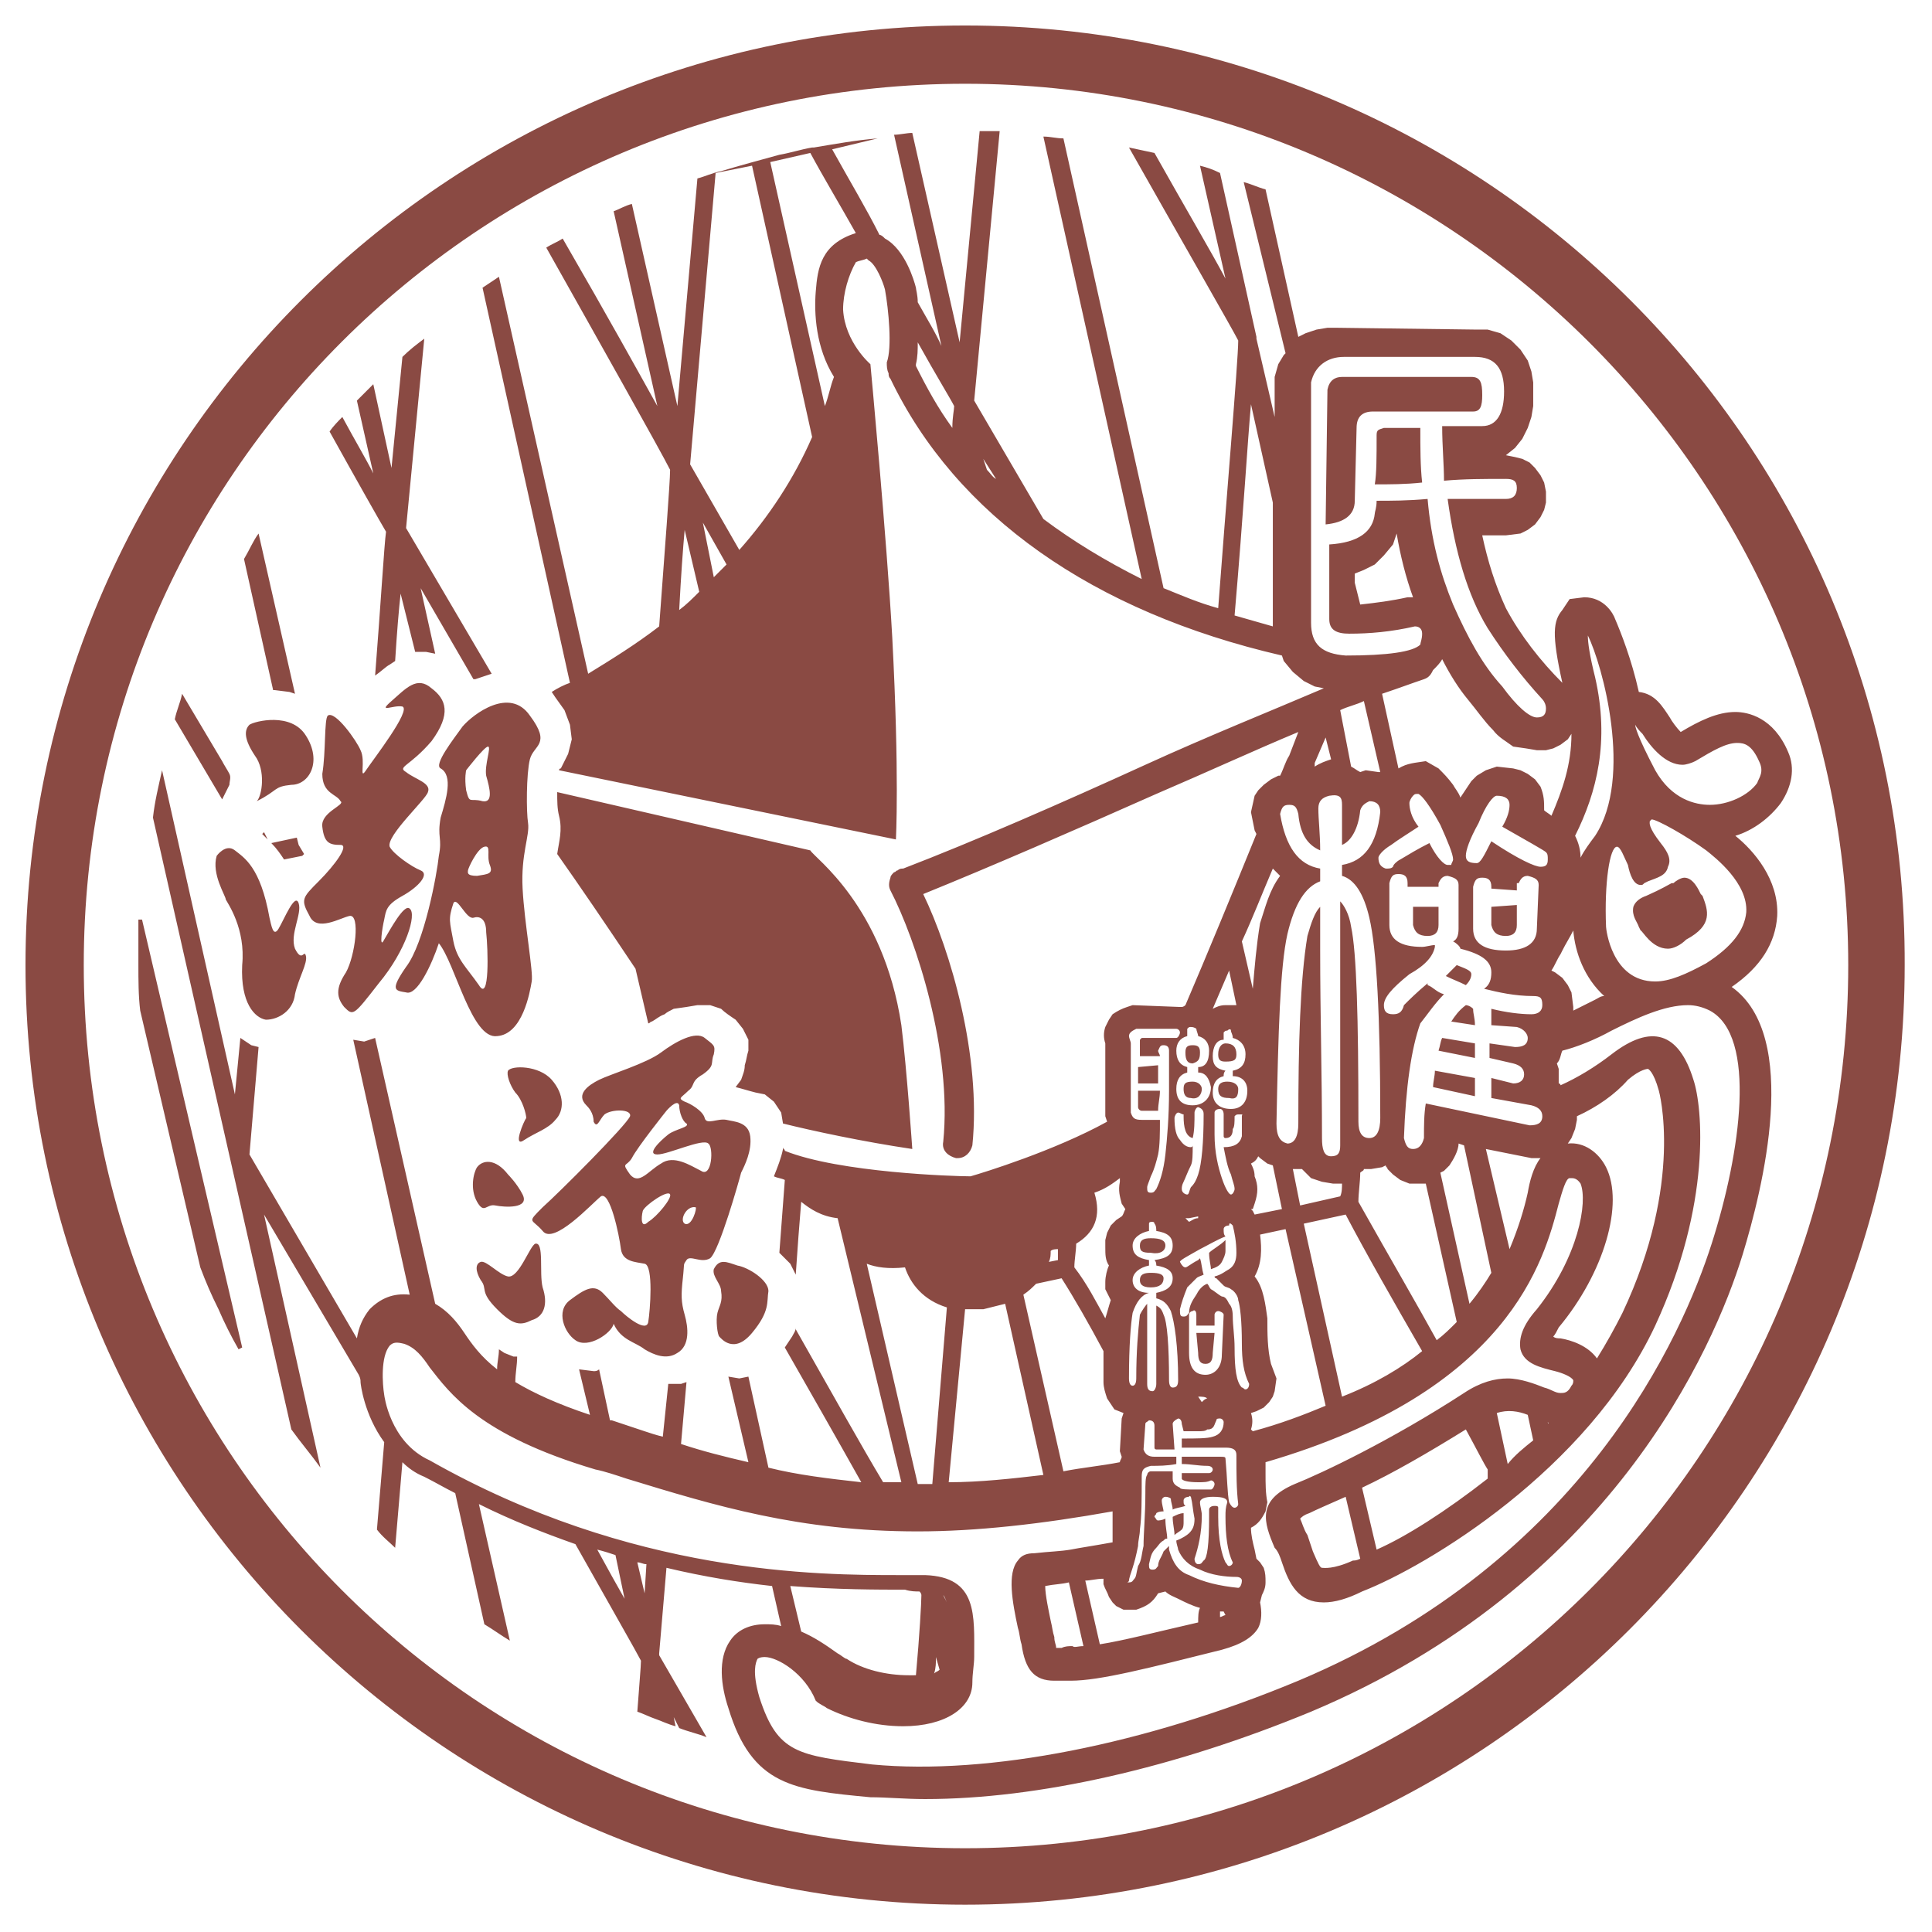
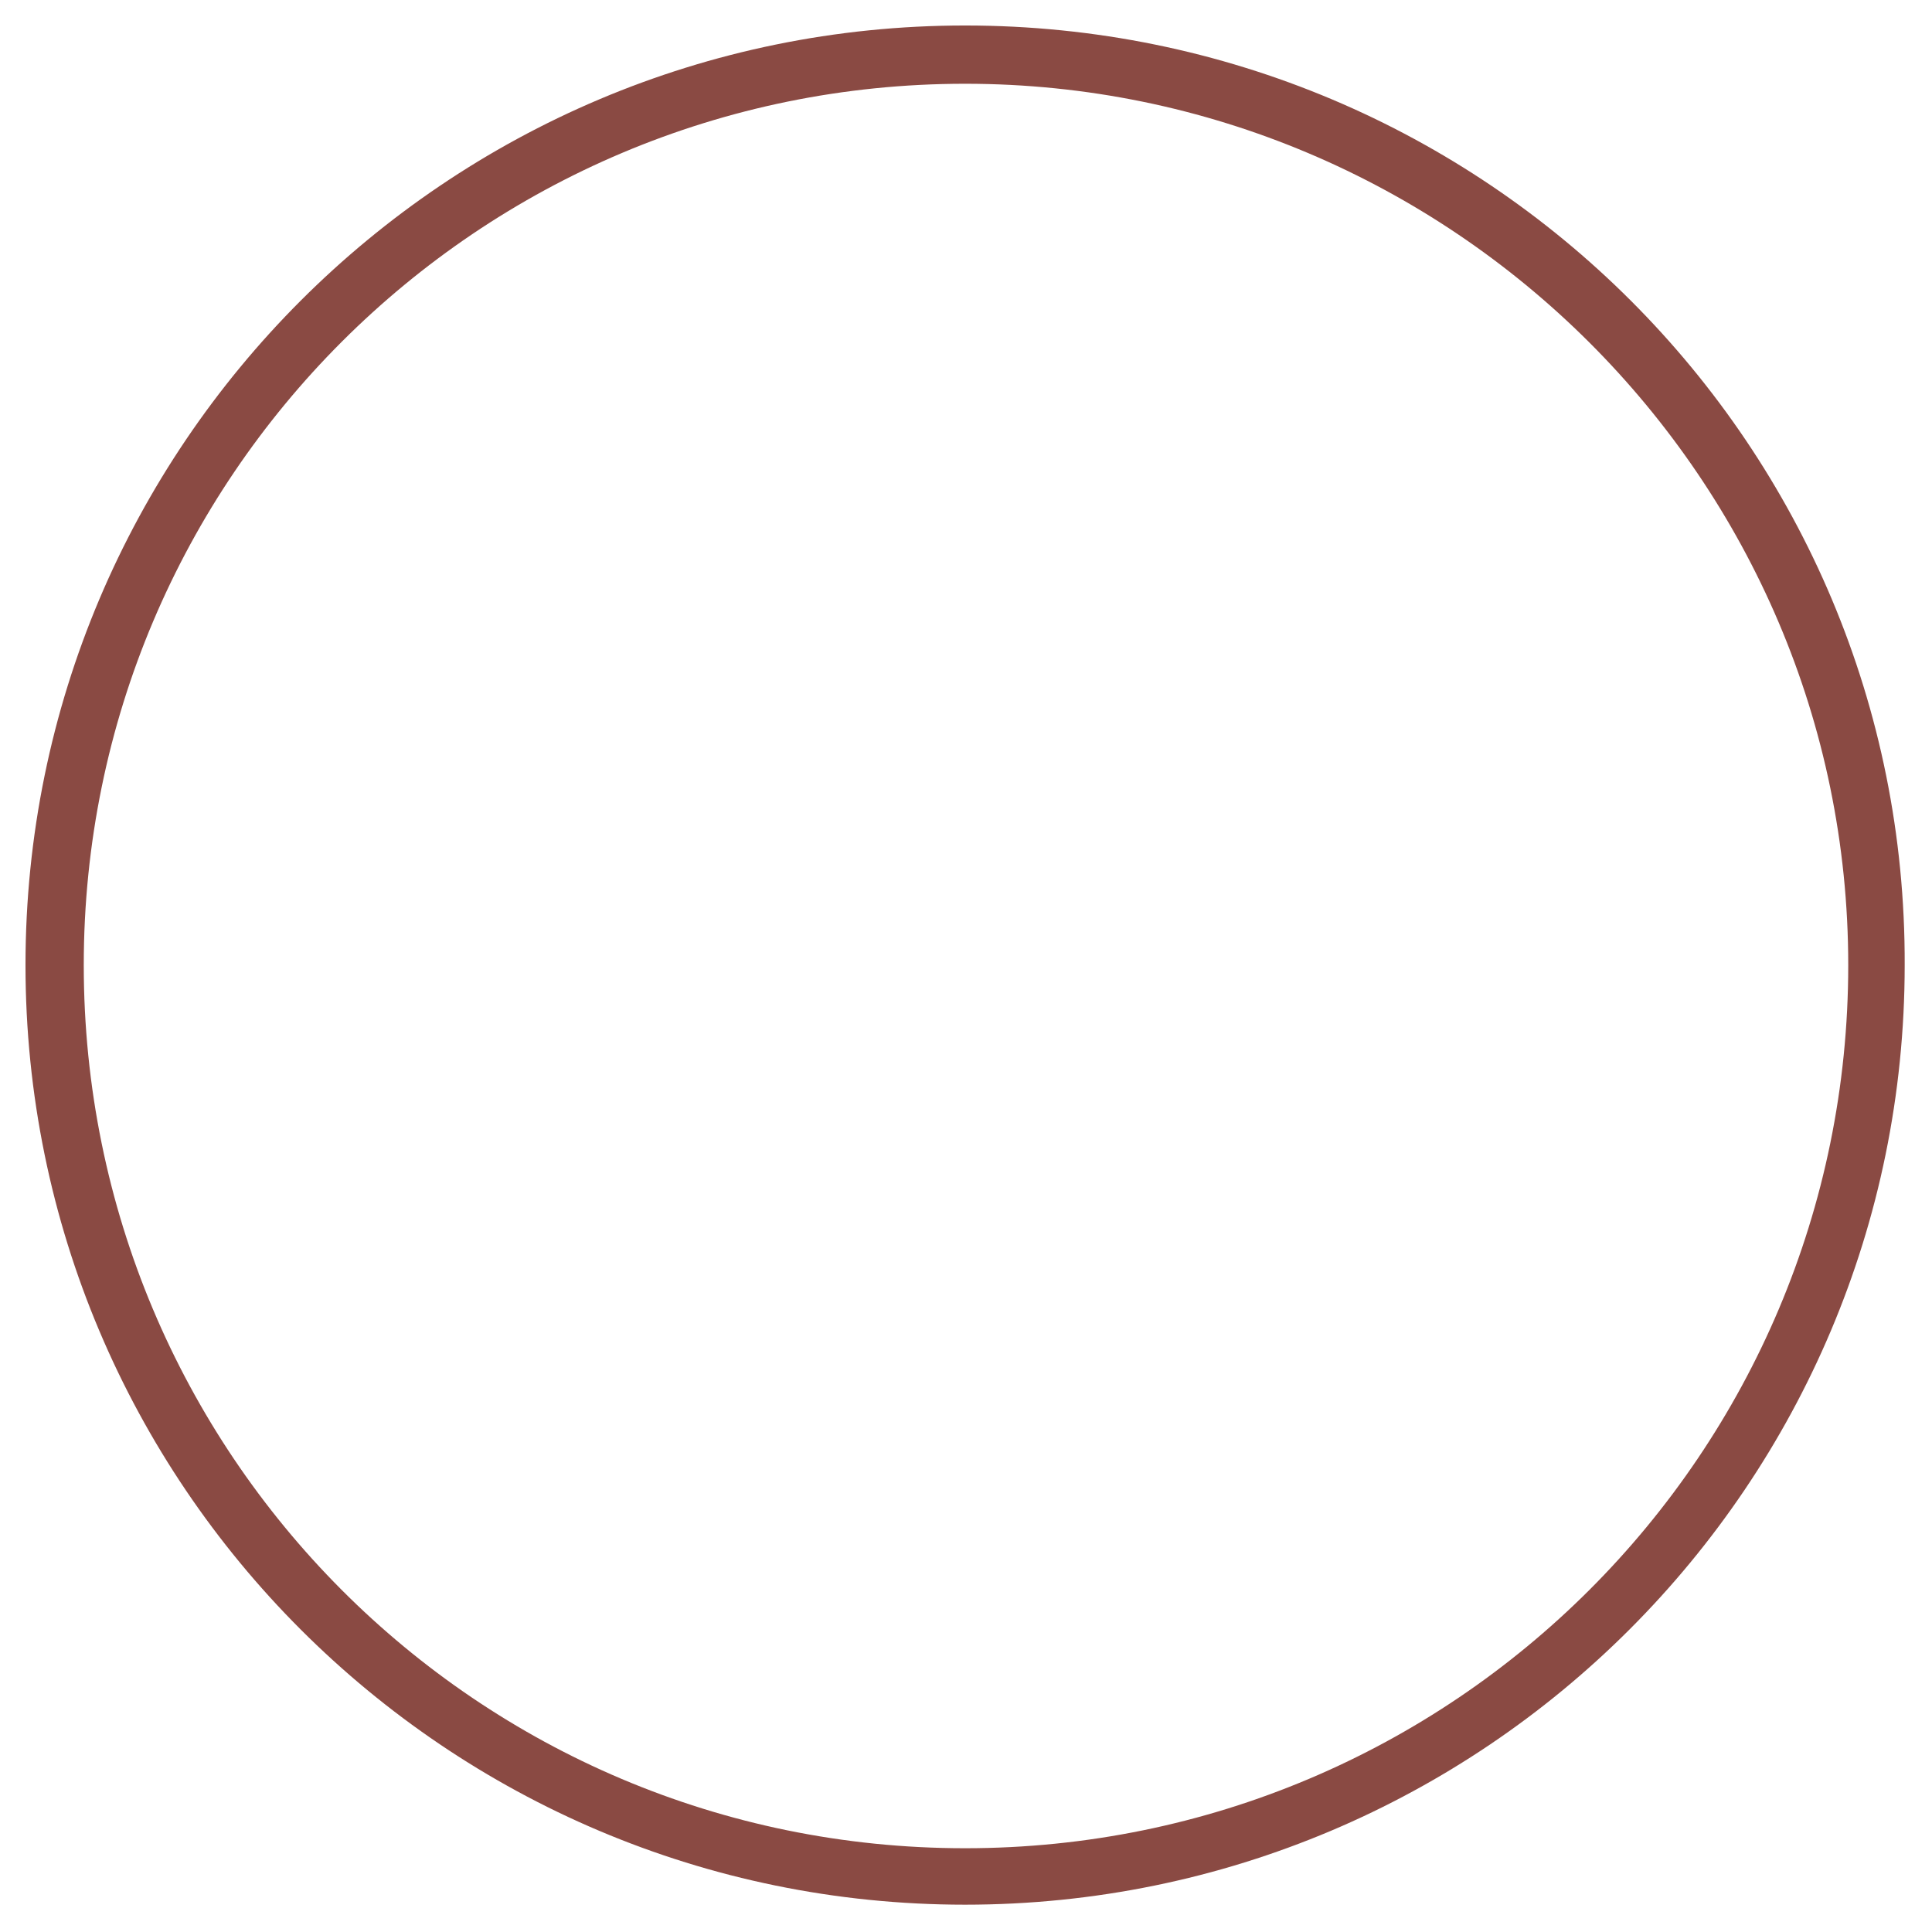
<svg xmlns="http://www.w3.org/2000/svg" id="圖層_1" x="0px" y="0px" viewBox="0 0 106.1 106.1" style="enable-background:new 0 0 106.1 106.1;" xml:space="preserve">
  <style type="text/css">	.st0{fill-rule:evenodd;clip-rule:evenodd;fill:#8A4A43;}</style>
  <g id="XMLID_125_">
-     <path id="XMLID_1_" class="st0" d="M84.2,79.1l-0.3-1.4c-0.5-0.2-1.1-0.3-1.7-0.1l0.6,2.8C83.2,79.9,83.7,79.5,84.2,79.1L84.2,79.1  z M30.3,59.3c-0.7-0.8-2.2-0.8-2.4-0.5c-0.1,0.2,0.1,0.8,0.4,1.2c0.4,0.4,0.6,1.2,0.6,1.4c-0.1,0.1-0.8,1.7-0.1,1.2  c0.6-0.4,1.3-0.6,1.7-1.1C31,61,31,60.1,30.3,59.3L30.3,59.3z M27.9,64.5c-0.7-0.9-1.4-0.8-1.7-0.4c-0.2,0.3-0.4,1.2,0,1.9  c0.4,0.7,0.5,0.1,1,0.2s1.9,0.2,1.5-0.6C28.4,65,27.9,64.5,27.9,64.5L27.9,64.5z M29.4,68.3c-0.3,0.1-0.9,1.9-1.5,1.8  c-0.5-0.1-1.2-0.9-1.5-0.8s-0.3,0.5,0,1c0.4,0.5-0.1,0.6,0.9,1.6c0.9,0.9,1.3,0.9,1.9,0.6c0.7-0.2,0.9-0.9,0.6-1.8  C29.6,69.9,29.9,68.2,29.4,68.3L29.4,68.3z M32.2,60.7c-0.6-0.6,0.1-1.1,0.7-1.4s2.6-0.9,3.4-1.5s1.9-1.2,2.4-0.8s0.6,0.4,0.5,0.9  c-0.2,0.5,0.1,0.6-0.6,1.1c-0.7,0.4-0.4,0.6-0.8,0.9c-0.4,0.4-0.6,0.4-0.2,0.6c0.3,0.1,1,0.5,1.1,0.9c0.1,0.4,0.7,0,1.2,0.1  c0.4,0.1,1.2,0.1,1.3,0.9c0.1,0.8-0.3,1.6-0.5,2c-0.1,0.4-1.2,4.3-1.7,4.7c-0.5,0.3-1.1-0.2-1.3,0.1c-0.2,0.3-0.1,0.1-0.2,1  c-0.1,0.9-0.1,1.3,0.1,2s0.3,1.7-0.4,2.1c-0.6,0.4-1.3,0.1-1.8-0.2c-0.5-0.4-1.3-0.5-1.7-1.4c-0.1,0.5-1.4,1.4-2.1,0.9  c-0.6-0.4-1.1-1.6-0.3-2.2c0.8-0.6,1.3-0.9,1.8-0.4c0.4,0.4,0.7,0.8,1,1c0.3,0.3,1.4,1.2,1.5,0.6c0.1-0.6,0.3-3.1-0.2-3.2  c-0.5-0.1-1.2-0.1-1.3-0.8c-0.1-0.8-0.6-3.2-1.1-2.9c-0.5,0.4-2.6,2.7-3.2,1.9c-0.6-0.7-0.9-0.4,0-1.3c0.9-0.8,4.6-4.5,4.8-5  c0.1-0.4-1-0.4-1.4-0.1c-0.3,0.3-0.4,0.8-0.6,0.4C32.6,61.1,32.3,60.8,32.2,60.7L32.2,60.7z M34.7,63.6c-0.3,0.5-0.6,0.2-0.1,0.9  c0.5,0.6,1-0.2,1.7-0.6c0.7-0.5,1.6,0.1,2.2,0.4c0.6,0.4,0.7-1.3,0.4-1.5c-0.3-0.3-2.2,0.6-2.8,0.6c-0.6,0,0.1-0.7,0.6-1.1  c0.4-0.3,1.2-0.4,1-0.6c-0.2-0.1-0.4-0.6-0.4-1c-0.1-0.4-0.7,0.3-0.7,0.3S35,63,34.7,63.6L34.7,63.6z M36.8,65.6  c-0.1-0.3-1.4,0.6-1.5,0.9c-0.1,0.4-0.1,1,0.3,0.6C36.1,66.8,36.9,65.8,36.8,65.6L36.8,65.6z M37.6,67.2c0.4,0.2,0.7-0.9,0.6-0.9  C37.7,66.2,37.3,67,37.6,67.2L37.6,67.2z M39.2,69.7c0.3-0.6,0.7-0.4,1.3-0.2c0.6,0.1,1.7,0.8,1.7,1.4c-0.1,0.6,0.1,1.1-0.9,2.3  c-1,1.2-1.7,0.3-1.8,0.2c-0.1-0.1-0.2-0.9-0.1-1.3c0.1-0.4,0.3-0.6,0.2-1.2C39.6,70.5,39.1,70.1,39.2,69.7L39.2,69.7z M11.9,47  c0,0,0.5-0.7,1-0.3c0.5,0.4,1.4,0.9,1.9,3.7c0.1,0.4,0.2,1.1,0.5,0.6c0.3-0.5,0.9-2,1.1-1.4c0.2,0.6-0.5,1.7-0.2,2.5  c0.4,0.8,0.5,0,0.6,0.4s-0.4,1.2-0.6,2.1c-0.1,0.9-0.9,1.4-1.6,1.4c-0.6-0.1-1.4-0.9-1.3-3c0.2-2-0.8-3.4-0.9-3.6  C12.4,49.2,11.6,48,11.9,47L11.9,47z M18,39.3c0.4-0.3,1.6,1.4,1.8,1.9c0.3,0.6-0.1,1.7,0.3,1.1c0.4-0.6,2.5-3.3,2-3.5  c-0.5-0.1-1.4,0.4-0.6-0.3c0.8-0.7,1.4-1.4,2.2-0.7c0.8,0.6,1.1,1.4,0,2.9c-1.2,1.4-1.9,1.4-1.4,1.7c0.5,0.4,1.4,0.6,1.2,1.1  c-0.1,0.4-2.3,2.4-2.1,3c0.2,0.4,1.2,1.1,1.7,1.3s-0.1,0.9-1,1.4s-0.9,0.8-1,1.3c-0.1,0.4-0.3,1.7,0,1.1c0.3-0.5,1.1-2,1.4-1.7  c0.4,0.3-0.2,2.3-1.7,4.1c-1.4,1.8-1.4,1.8-1.9,1.3c-0.4-0.5-0.5-1,0.1-1.9c0.5-0.9,0.8-3.2,0.2-3.1c-0.5,0.1-1.8,0.9-2.2,0  c-0.5-0.9-0.4-1,0.5-1.9c0.9-0.9,1.7-2,1.2-2c-0.6,0-0.9-0.1-1-1c-0.1-0.8,1.3-1.2,1-1.4c-0.2-0.4-1-0.4-1-1.5  C17.9,41.3,17.8,39.5,18,39.3L18,39.3z M16.8,40.4c-0.8-1.3-2.8-0.8-3.1-0.6c-0.3,0.3-0.3,0.8,0.3,1.7c0.6,0.8,0.4,2.2,0.1,2.5  c1.2-0.6,0.9-0.8,1.9-0.9C17,43.1,17.7,41.8,16.8,40.4L16.8,40.4z M24.2,42.2c-0.4-0.2,0.7-1.6,1.2-2.3c0.6-0.7,2.6-2.2,3.7-0.6  c1.2,1.6,0.2,1.6,0,2.4c-0.2,0.8-0.2,2.9-0.1,3.5c0.1,0.7-0.4,1.7-0.3,3.6c0.1,1.9,0.6,4.6,0.5,5.1c-0.1,0.6-0.5,2.9-1.9,3  c-1.4,0.2-2.3-4-3.2-5.1c-0.4,1.2-1.2,2.9-1.8,2.7c-0.6-0.1-0.9-0.1,0-1.4c1-1.3,1.7-5.1,1.8-6.1c0.2-1-0.1-1,0.1-2.1  C24.5,43.9,24.9,42.6,24.2,42.2L24.2,42.2z M25.6,43.4c0.2,0.8,0.2,0.4,0.9,0.6c0.6,0.1,0.4-0.7,0.2-1.4C26.6,42,27,41,26.8,41  s-1.2,1.3-1.2,1.3S25.5,42.7,25.6,43.4L25.6,43.4z M26.6,46.5c-0.4,0.1-0.9,1.2-0.9,1.3c0,0.1-0.1,0.3,0.5,0.3  c0.6-0.1,0.9-0.1,0.7-0.6C26.7,47,27,46.4,26.6,46.5L26.6,46.5z M24.9,51.7c0.2,1,0.7,1.4,1.4,2.4c0.6,1,0.5-2,0.4-2.9  c0-0.8-0.4-0.9-0.7-0.8c-0.4,0.1-0.9-1.2-1.1-0.8C24.6,50.5,24.7,50.6,24.9,51.7L24.9,51.7z M81,19.6c1.1,0,1.6,0.6,1.6,1.9  c0,1.2-0.4,1.9-1.2,1.9h-2.2c0,1.1,0.1,2.1,0.1,3c1.1-0.1,2.2-0.1,3.4-0.1c0.4,0,0.6,0.1,0.6,0.5c0,0.4-0.2,0.6-0.6,0.6  c-1.2,0-2.3,0-3.2,0c0.4,2.9,1.1,5.3,2.2,7.1c0.9,1.4,1.9,2.7,3,3.9c0.1,0.1,0.2,0.3,0.2,0.5c0,0.3-0.1,0.5-0.5,0.5  c-0.4,0-1.1-0.6-1.9-1.7c-1.1-1.2-1.9-2.7-2.7-4.5c-0.7-1.7-1.2-3.5-1.4-5.8c-1.1,0.1-2,0.1-2.8,0.1c0,0.4-0.1,0.6-0.1,0.7  c-0.1,1-0.9,1.6-2.5,1.7v4.1c0,0.6,0.4,0.8,1.1,0.8c1.1,0,2.3-0.1,3.6-0.4c0.2,0,0.4,0.1,0.4,0.4c0,0.3-0.1,0.5-0.1,0.6  c-0.4,0.4-1.8,0.6-4.1,0.6c-1.3-0.1-1.9-0.6-1.9-1.8V21c0.2-0.9,0.9-1.4,1.8-1.4L81,19.6L81,19.6z M74.4,27.5l0.1-4  c0-0.6,0.3-0.9,0.9-0.9h5.5c0.4,0,0.5-0.3,0.5-0.9c0-0.7-0.1-1-0.6-1h-7.1c-0.4,0-0.7,0.2-0.8,0.7l-0.1,7.4  C73.8,28.7,74.4,28.3,74.4,27.5L74.4,27.5z M78,23.5H76c-0.3,0.1-0.4,0.1-0.4,0.4c0,1.2,0,2.1-0.1,2.7c0.8,0,1.7,0,2.6-0.1  C78,25.6,78,24.6,78,23.5L78,23.5z M83.4,48.5c0.1-0.2,0.2-0.4,0.5-0.4c0.4,0.1,0.6,0.2,0.6,0.5L84.4,51c0,0.8-0.6,1.2-1.7,1.2  c-1.2,0-1.8-0.4-1.8-1.2v-2.3c0.1-0.4,0.2-0.5,0.5-0.5s0.5,0.1,0.5,0.5v0.1l1.4,0.1V48.5L83.4,48.5z M81.9,50.8  c0.1,0.4,0.3,0.6,0.8,0.6c0.4,0,0.6-0.2,0.6-0.6v-1.1l-1.4,0.1V50.8L81.9,50.8z M82.9,44.2c0,0.3-0.1,0.7-0.4,1.2  c1.4,0.8,2.3,1.3,2.4,1.4c0.1,0.1,0.1,0.2,0.1,0.4c0,0.3-0.1,0.4-0.4,0.4c-0.3,0-1.2-0.4-2.7-1.4c-0.4,0.8-0.6,1.2-0.8,1.2  c-0.4,0-0.6-0.1-0.6-0.4c0-0.3,0.2-0.9,0.7-1.8c0.4-1,0.8-1.5,1-1.5C82.7,43.7,82.9,43.9,82.9,44.2L82.9,44.2z M79,48.5  c0.1-0.2,0.2-0.4,0.5-0.4c0.4,0.1,0.6,0.2,0.6,0.5V51c0,0.4-0.1,0.6-0.3,0.7c0.2,0.1,0.4,0.3,0.4,0.4c1.2,0.3,1.7,0.7,1.7,1.3  c0,0.4-0.1,0.7-0.4,0.9c0.8,0.2,1.7,0.4,2.7,0.4c0.4,0,0.5,0.1,0.5,0.5c0,0.3-0.2,0.5-0.6,0.5c-0.6,0-1.4-0.1-2.2-0.3v0.9l1.4,0.1  c0.4,0.1,0.6,0.4,0.6,0.6c0,0.4-0.3,0.5-0.7,0.5l-1.4-0.2v0.8l1.3,0.3c0.4,0.1,0.6,0.3,0.6,0.6s-0.2,0.5-0.6,0.5l-1.2-0.3  c0,0.4,0,0.7,0,1.1l2.2,0.4c0.4,0.1,0.6,0.3,0.6,0.6c0,0.4-0.3,0.5-0.7,0.5l-5.7-1.2c-0.1,0.6-0.1,1.2-0.1,1.9  c-0.1,0.4-0.3,0.6-0.6,0.6c-0.3,0-0.4-0.2-0.5-0.6c0.1-2.8,0.4-4.9,0.9-6.3c0.4-0.5,0.8-1.1,1.3-1.6c-0.4-0.1-0.6-0.4-0.9-0.5  c0-0.1,0-0.1,0-0.1c-0.6,0.5-1,0.9-1.3,1.2c-0.1,0.4-0.3,0.5-0.6,0.5c-0.4,0-0.5-0.2-0.5-0.5c0-0.4,0.4-0.9,1.4-1.7  c0.9-0.5,1.3-1,1.4-1.5v-0.1c-0.2,0-0.5,0.1-0.7,0.1c-1.2,0-1.8-0.4-1.8-1.2v-2.3c0.1-0.4,0.2-0.5,0.5-0.5s0.5,0.1,0.5,0.5v0.2H79  V48.5L79,48.5z M77.6,50.8c0.1,0.4,0.3,0.6,0.8,0.6c0.4,0,0.6-0.2,0.6-0.6v-1h-1.4V50.8L77.6,50.8z M81,60.2c0-0.4,0-0.7,0-1  l-2.2-0.4c0,0.3-0.1,0.6-0.1,0.9L81,60.2L81,60.2z M81,58.1v-0.8L79.2,57c-0.1,0.2-0.1,0.4-0.2,0.7L81,58.1L81,58.1z M80.5,55.2  c-0.4,0.3-0.6,0.6-0.8,0.9l1.3,0.2c0-0.4-0.1-0.6-0.1-0.9C80.7,55.2,80.5,55.2,80.5,55.2L80.5,55.2z M80.5,54.1  c0.2-0.2,0.3-0.4,0.3-0.6S80.5,53.2,80,53l0,0c-0.2,0.2-0.4,0.4-0.6,0.6C79.8,53.8,80.1,53.9,80.5,54.1L80.5,54.1z M77.4,44.1  c0-0.1,0.1-0.3,0.2-0.4c0.1-0.1,0.1-0.1,0.3-0.1c0.2,0.1,0.6,0.6,1.2,1.7c0.4,0.9,0.7,1.6,0.7,1.9c0,0.1-0.1,0.2-0.1,0.3  c-0.1,0-0.1,0-0.2,0c-0.2,0-0.6-0.4-1-1.2c-0.6,0.3-1.1,0.6-1.6,0.9c-0.2,0.1-0.4,0.3-0.4,0.4c-0.1,0.1-0.2,0.1-0.4,0.1  c-0.3-0.1-0.4-0.3-0.4-0.6c0-0.1,0.2-0.4,0.7-0.7c0.4-0.3,0.9-0.6,1.5-1C77.5,44.9,77.4,44.4,77.4,44.1L77.4,44.1z M73.7,44.2  c0,0.8,0,1.6,0,2.2c0.5-0.2,0.9-0.9,1-1.9c0.1-0.3,0.3-0.4,0.5-0.5c0.4,0,0.6,0.2,0.6,0.6c-0.2,1.8-0.9,2.7-2.1,2.9v0.6  c0.7,0.2,1.2,1,1.5,2.3c0.4,1.7,0.6,5.4,0.6,11c0,0.7-0.2,1.1-0.6,1.1c-0.4,0-0.6-0.3-0.6-0.9c0-5.7-0.1-9.3-0.4-10.7  c-0.1-0.7-0.4-1.2-0.6-1.4c0,1.1,0,2.2,0,3.2c0,3.5,0,6.8,0,10.2c0,0.4-0.1,0.6-0.5,0.6s-0.5-0.4-0.5-1c0-3.5-0.1-6.8-0.1-10.3  v-2.4c-0.3,0.3-0.5,0.9-0.7,1.6c-0.4,2.4-0.5,5.9-0.5,10.3c0,0.7-0.2,1.1-0.6,1.1c-0.4-0.1-0.6-0.4-0.6-1.1  c0.1-5.1,0.2-8.6,0.6-10.4c0.4-1.7,1-2.6,1.8-2.9v-0.7c-1.2-0.2-1.9-1.2-2.2-3c0.1-0.4,0.2-0.5,0.5-0.5c0.3,0,0.4,0.1,0.5,0.5  c0.1,1.1,0.5,1.7,1.2,2c0-0.9-0.1-1.7-0.1-2.3c0-0.4,0.2-0.6,0.6-0.7C73.6,43.6,73.7,43.8,73.7,44.2L73.7,44.2z M63.4,67.2  c0.1,0.1,0.1,0.3,0.1,0.4c0.6,0.1,0.9,0.3,0.9,0.8c0,0.5-0.3,0.7-1,0.8c0.1,0.1,0.1,0.2,0.1,0.3c0.6,0.1,0.9,0.3,0.9,0.7  c0,0.5-0.4,0.7-0.9,0.8v0.3c0.4,0.1,0.6,0.3,0.8,0.7c0.2,0.6,0.4,1.9,0.4,3.8c0,0.3-0.1,0.4-0.3,0.4c-0.1,0-0.2-0.1-0.2-0.4  c0-1.9-0.1-3.2-0.3-3.6c-0.1-0.3-0.2-0.4-0.4-0.5c0,2.3,0,3.7,0,4.3c0,0.2-0.1,0.4-0.2,0.4c-0.2,0-0.3-0.1-0.3-0.4  c0-0.3,0-1.7,0-4.4c-0.1,0.1-0.3,0.4-0.4,0.6c-0.1,0.9-0.2,2-0.2,3.5c0,0.3-0.1,0.4-0.2,0.4c-0.1,0-0.2-0.1-0.2-0.4  c0-1.8,0.1-3,0.2-3.6c0.2-0.6,0.5-1,0.9-1.1V71c-0.6,0-0.9-0.3-0.9-0.7c0-0.4,0.4-0.7,0.9-0.8c0-0.1,0-0.2,0-0.3  c-0.6-0.1-0.9-0.3-0.9-0.8c0-0.4,0.4-0.7,0.9-0.8c0-0.1,0-0.3,0-0.4c0-0.1,0.1-0.1,0.2-0.1C63.3,67.1,63.4,67.1,63.4,67.2  L63.4,67.2z M64,68.4c0-0.3-0.3-0.4-0.8-0.4c-0.4,0-0.6,0.1-0.6,0.4c0,0.3,0.1,0.4,0.6,0.4C63.7,68.9,64,68.7,64,68.4L64,68.4z   M63.9,70.2c0-0.2-0.2-0.3-0.7-0.3c-0.4,0-0.6,0.1-0.6,0.4c0,0.2,0.1,0.4,0.6,0.4C63.7,70.7,63.9,70.5,63.9,70.2L63.9,70.2z   M67.7,67.3c0.1,0.4,0.2,0.9,0.2,1.5c0,0.4-0.1,0.7-0.4,0.9c-0.2,0.1-0.4,0.3-0.8,0.4c0,0.1,0.1,0.1,0.1,0.1  c0.1,0.1,0.3,0.3,0.4,0.4c0.1,0.1,0.3,0.1,0.4,0.2c0.2,0.1,0.4,0.4,0.4,0.6c0.1,0.3,0.2,1.1,0.2,2.4c0,0.9,0.1,1.6,0.4,2.2  c0,0.2-0.1,0.3-0.2,0.3c-0.1,0-0.1-0.1-0.2-0.1c-0.3-0.3-0.4-1-0.4-2.2c0-0.6-0.1-1.2-0.1-1.7c0-0.4-0.1-0.6-0.2-0.7  c-0.1-0.2-0.2-0.4-0.4-0.4c-0.2-0.1-0.4-0.3-0.6-0.4c-0.1-0.1-0.1-0.2-0.2-0.3c-0.3,0.1-0.5,0.4-0.6,0.6c-0.2,0.3-0.4,0.6-0.4,1  c-0.1,0.1-0.1,0.2-0.3,0.2s-0.2-0.1-0.2-0.4c0.1-0.4,0.2-0.7,0.4-1.2c0.1-0.1,0.3-0.3,0.5-0.5c0.1-0.1,0.2-0.1,0.4-0.2  c-0.1-0.3-0.1-0.6-0.2-0.9c-0.1,0.1-0.1,0.1-0.1,0.1c-0.4,0.2-0.6,0.4-0.7,0.4c-0.1,0-0.2-0.1-0.3-0.3c0-0.1,0.4-0.3,1.1-0.7  c0.4-0.2,0.9-0.5,1.4-0.7c-0.1-0.1-0.1-0.2-0.1-0.4c0-0.1,0.1-0.2,0.3-0.2C67.5,67.1,67.6,67.2,67.7,67.3L67.7,67.3z M65.7,72.2  v0.6h1v-0.6c0-0.1,0.1-0.2,0.2-0.2c0.1,0,0.3,0.1,0.3,0.2l-0.1,2.2c0,0.7-0.4,1.1-0.9,1.1c-0.6,0-0.9-0.4-0.9-1.2v-2.1  c0-0.1,0.1-0.2,0.2-0.2C65.6,71.9,65.7,72,65.7,72.2L65.7,72.2z M65.7,73.2l0.1,1.1c0,0.4,0.1,0.6,0.4,0.6c0.3,0,0.4-0.2,0.4-0.6  l0.1-1.1H65.7L65.7,73.2z M66.4,68.8c0,0.4,0.1,0.7,0.1,0.9c0.3-0.1,0.5-0.2,0.6-0.4c0.1-0.2,0.2-0.4,0.2-0.6c0-0.2,0-0.4,0-0.6  C67,68.4,66.6,68.6,66.4,68.8L66.4,68.8z M64.6,80.4V80h-1.2c-0.3,0-0.5-0.1-0.6-0.4l0.1-1.4c0-0.1,0.1-0.1,0.2-0.2  c0.2,0,0.3,0.1,0.3,0.3v1.2c0,0.1,0.1,0.1,0.1,0.1h1l-0.1-1.4c0-0.1,0.1-0.2,0.3-0.3c0.1,0,0.2,0.1,0.2,0.3l0.1,0.4  c0.3,0,0.6,0,0.8,0c0.2,0,0.4,0,0.5-0.1c0.1,0,0.2,0,0.3-0.1c0.1-0.1,0.1-0.2,0.2-0.4c0-0.1,0.1-0.1,0.2-0.1c0.1,0,0.2,0.1,0.2,0.2  c0,0.4-0.2,0.7-0.6,0.8c-0.3,0.1-0.9,0.1-1.7,0.1l0,0v0.5h2.4c0.4,0,0.6,0.1,0.6,0.4c0,1,0,1.9,0.1,2.7c0,0.1-0.1,0.2-0.2,0.2  s-0.2-0.1-0.3-0.3c-0.1-0.5-0.1-1.3-0.2-2.4c0-0.1-0.1-0.1-0.3-0.1h-2.1v0.4c0.5,0,0.9,0.1,1.4,0.1c0.2,0,0.3,0.1,0.3,0.2  c0,0.1-0.1,0.2-0.2,0.2c-0.5,0-1,0-1.5,0v0.3c0,0.1,0.3,0.2,0.9,0.2c0.3,0,0.5,0,0.7-0.1c0.1,0,0.2,0.1,0.2,0.2  c0,0.1-0.1,0.3-0.2,0.3c-0.1,0-0.3,0-0.8,0c-0.5,0-0.9,0-0.9-0.1c-0.2-0.1-0.4-0.2-0.4-0.5v-0.4c-0.4,0-0.8,0-1.2,0  c-0.1,0-0.2,0.1-0.2,0.2c-0.1,0.1-0.1,0.5-0.1,1c0,1.2-0.1,2.2-0.1,2.9c-0.1,0.4-0.1,0.8-0.3,1.1c-0.1,0.4-0.1,0.6-0.2,0.7  c-0.1,0.1-0.1,0.2-0.3,0.2S62,86.9,62,86.8c0-0.1,0.1-0.4,0.2-0.7c0.1-0.3,0.2-0.7,0.3-1.2c0-0.3,0.1-0.6,0.1-0.9  c0.1-0.7,0.1-1.7,0.1-2.9c0-0.4,0.1-0.5,0.5-0.6C63.6,80.5,64.1,80.5,64.6,80.4L64.6,80.4L64.6,80.4z M65.4,82.2  c0.1,0.4,0.1,0.7,0.2,1.2c0,0.4-0.1,0.6-0.3,0.8c-0.1,0.1-0.4,0.3-0.7,0.4l0,0c0,0.2,0.1,0.4,0.1,0.5c0.2,0.5,0.6,0.9,1.2,1.1  c0.6,0.3,1.4,0.4,2,0.4c0.2,0,0.3,0.1,0.3,0.2c0,0.2-0.1,0.4-0.2,0.4c-1-0.1-1.9-0.3-2.7-0.7c-0.6-0.2-0.9-0.7-1.1-1.4  c0-0.1,0-0.1,0-0.2c-0.1,0.1-0.2,0.2-0.3,0.3c-0.1,0.3-0.3,0.5-0.3,0.8c-0.1,0.1-0.1,0.2-0.3,0.2s-0.2-0.1-0.2-0.3  c0.1-0.4,0.1-0.6,0.4-0.9c0.1-0.1,0.2-0.3,0.4-0.4c0.1-0.1,0.1-0.1,0.2-0.1c0-0.3-0.1-0.6-0.1-1.1c-0.2,0.1-0.4,0.1-0.4,0.1  c-0.1,0-0.1-0.1-0.2-0.2c0-0.1,0.1-0.1,0.1-0.2c0,0,0.1-0.1,0.4-0.1c0-0.1-0.1-0.4-0.1-0.6c0-0.1,0.1-0.2,0.2-0.2  c0.2,0,0.3,0.1,0.3,0.1c0,0.2,0.1,0.4,0.1,0.6c0.2-0.1,0.4-0.1,0.7-0.2c-0.1-0.1-0.1-0.1-0.1-0.3c0-0.1,0.1-0.2,0.3-0.2  C65.3,82.1,65.4,82.2,65.4,82.2L65.4,82.2z M64.4,83.3c0,0.4,0.1,0.7,0.1,1c0.1-0.1,0.3-0.2,0.4-0.3c0.1-0.1,0.1-0.3,0.1-0.4  c0-0.2,0-0.4,0-0.5C64.8,83.1,64.6,83.2,64.4,83.3L64.4,83.3z M67.4,82.5c-0.1,0.3-0.1,0.5-0.1,0.8c0,1,0.1,1.9,0.4,2.5  c0,0.1-0.1,0.2-0.2,0.2c-0.1,0-0.1-0.1-0.2-0.2c-0.2-0.4-0.4-1.2-0.4-2.5c0-0.1,0-0.3,0-0.5c0-0.1-0.1-0.1-0.2-0.1  c-0.2,0-0.3,0.1-0.3,0.2c0,0.1,0,0.2,0,0.4c0,1.5-0.1,2.3-0.3,2.4c-0.1,0.1-0.1,0.2-0.3,0.2c-0.1,0-0.2-0.1-0.2-0.3  c0.2-0.6,0.4-1.4,0.4-2.4c0-0.2-0.1-0.5-0.1-0.7c0-0.2,0.3-0.3,0.7-0.3C67.2,82.2,67.4,82.3,67.4,82.5L67.4,82.5z M64.6,56.5  c0.1,0,0.2,0.1,0.2,0.2S64.7,57,64.6,57h-1.9c0,0-0.1,0.1-0.1,0.1v0.9h1.1c0-0.1-0.1-0.2-0.1-0.3c0.1-0.2,0.1-0.3,0.3-0.3  c0.2,0,0.3,0.1,0.3,0.3c0,0.8,0,1.5,0,2.2c0,1.4-0.1,2.6-0.2,3.5c-0.1,0.9-0.3,1.5-0.5,1.9c-0.1,0.1-0.1,0.2-0.3,0.2  s-0.2-0.1-0.2-0.3c0-0.1,0.1-0.3,0.2-0.6c0.2-0.4,0.3-0.8,0.4-1.2c0.1-0.5,0.1-1.2,0.1-1.9h-1c-0.4,0-0.5-0.1-0.6-0.4v-0.3v-3.5  c0-0.1-0.1-0.3-0.1-0.4c0-0.2,0.2-0.3,0.4-0.4L64.6,56.5L64.6,56.5z M63.7,59.9L63.7,59.9h-1.2v0.9c0,0.1,0.1,0.2,0.2,0.2h0.9  C63.6,60.6,63.7,60.3,63.7,59.9L63.7,59.9z M63.6,58.5l-1.1,0.1v0.9h1.1C63.6,59.1,63.6,58.8,63.6,58.5L63.6,58.5z M67.6,56.6  c0,0.1,0.1,0.2,0.1,0.4c0.4,0.1,0.7,0.4,0.7,0.9c0,0.5-0.2,0.8-0.7,0.9c0,0.1,0,0.2,0,0.3c0.5,0,0.8,0.3,0.8,0.8c0,0.6-0.3,1-0.9,1  c-0.6,0-1-0.3-1-0.9c0-0.5,0.2-0.8,0.6-0.9c0-0.1,0-0.2,0.1-0.3c-0.5-0.1-0.7-0.3-0.7-0.8c0-0.5,0.2-0.9,0.6-0.9c0-0.1,0-0.3,0-0.4  c0.1-0.1,0.1-0.1,0.2-0.1C67.5,56.5,67.6,56.5,67.6,56.6L67.6,56.6z M68,59.8c0-0.2-0.2-0.4-0.6-0.4c-0.3,0-0.5,0.1-0.5,0.4  c0,0.4,0.2,0.5,0.6,0.5C67.9,60.4,68,60.2,68,59.8L68,59.8z M67.9,57.9c0-0.4-0.2-0.6-0.6-0.6c-0.2,0-0.4,0.2-0.4,0.6  c0,0.3,0.1,0.4,0.4,0.4C67.8,58.3,67.9,58.2,67.9,57.9L67.9,57.9z M65.7,56.5c0,0.1,0.1,0.3,0.1,0.4c0.4,0.1,0.6,0.4,0.6,0.8  c0,0.6-0.2,0.9-0.6,0.9c0,0.1,0,0.2,0,0.3c0.4,0,0.6,0.3,0.7,0.8c0,0.6-0.4,1-1,1c-0.6,0-0.9-0.3-0.9-0.9c0-0.5,0.2-0.8,0.6-0.9  v-0.3c-0.4-0.1-0.6-0.4-0.6-0.9c0-0.4,0.2-0.7,0.6-0.8c0-0.1,0-0.3,0-0.4c0.1-0.1,0.1-0.1,0.2-0.1C65.6,56.4,65.7,56.5,65.7,56.5  L65.7,56.5z M66,59.8c0-0.2-0.2-0.4-0.5-0.4c-0.4,0-0.5,0.1-0.5,0.4c0,0.3,0.1,0.5,0.4,0.5C65.8,60.4,66,60.1,66,59.8L66,59.8z   M65.9,57.8c0-0.3-0.1-0.4-0.4-0.4c-0.3,0-0.4,0.1-0.4,0.4c0,0.4,0.1,0.6,0.4,0.6C65.8,58.3,65.9,58.2,65.9,57.8L65.9,57.8z   M68.2,61.3c0,0.6,0,0.9,0,1.1c-0.1,0.4-0.4,0.6-1,0.6c0.1,0.5,0.2,1.1,0.4,1.5c0.1,0.4,0.2,0.6,0.2,0.8c0,0.1-0.1,0.3-0.2,0.3  c-0.1,0-0.3-0.3-0.5-0.9c-0.2-0.6-0.4-1.4-0.4-2.4v-1.2c0-0.1,0.1-0.2,0.3-0.2c0.1,0,0.2,0.1,0.2,0.3v1.2c0,0,0,0.1,0.1,0.1  c0.3,0,0.4-0.2,0.4-0.5c0.1-0.1,0.1-0.4,0.1-0.7c0.1-0.1,0.1-0.1,0.3-0.1S68.2,61.2,68.2,61.3L68.2,61.3z M66.1,61.2  c0,1.5-0.1,2.7-0.3,3.3c-0.1,0.3-0.2,0.5-0.4,0.7c-0.1,0.2-0.1,0.4-0.2,0.4c-0.1,0-0.3-0.1-0.3-0.3c0-0.1,0-0.2,0.1-0.4  c0.1-0.2,0.2-0.5,0.4-0.9c0.1-0.2,0.1-0.6,0.1-1.1c0,0.1-0.1,0.1-0.1,0.1c-0.2,0-0.4-0.1-0.6-0.4c-0.2-0.2-0.3-0.6-0.3-1.2  c0-0.1,0.1-0.3,0.2-0.3c0.1,0,0.2,0.1,0.3,0.1c0,0.1,0,0.1,0,0.1c0,0.6,0.1,1.1,0.5,1.2l0,0c0.1-0.4,0.1-0.9,0.1-1.4  c0-0.1,0.1-0.3,0.2-0.3C66.1,60.9,66.1,61.1,66.1,61.2L66.1,61.2z M65.8,76.7L65.8,76.7L66,77c0.1-0.1,0.2-0.2,0.3-0.2  C66.2,76.7,66,76.7,65.8,76.7L65.8,76.7z M61.7,77.6L61.7,77.6l-0.5-0.2L61,77.1l-0.2-0.3c-0.1-0.3-0.2-0.6-0.2-0.9  c0-0.6,0-1.1,0-1.7c-0.8-1.5-1.6-2.9-2.3-4l-1.4,0.3c-0.2,0.2-0.4,0.4-0.7,0.6l2.2,9.7c1-0.2,2.1-0.3,3.1-0.5  c0-0.1,0.1-0.2,0.1-0.3l-0.1-0.3l0.1-1.8L61.7,77.6L61.7,77.6z M60.7,72.4c0.1-0.3,0.2-0.7,0.3-1l-0.1-0.2l-0.2-0.4l0-0.4  c0-0.3,0.1-0.7,0.2-0.9c-0.2-0.3-0.2-0.6-0.2-1l0-0.4l0.1-0.4l0.2-0.4l0.3-0.3l0.3-0.2c0.1-0.1,0.1-0.2,0.2-0.4l0,0l-0.2-0.3  c-0.1-0.4-0.2-0.7-0.1-1.2c0-0.1,0-0.1,0-0.2c-0.4,0.3-0.8,0.6-1.4,0.8c0.4,1.3,0,2.2-1,2.8c0,0.4-0.1,0.9-0.1,1.3  C59.7,70.5,60.2,71.5,60.7,72.4L60.7,72.4z M65.1,66.9c0.1,0.1,0.2,0.2,0.2,0.2c0.2-0.1,0.3-0.2,0.5-0.2l0-0.1l-0.5,0.1L65.1,66.9  L65.1,66.9z M68.7,66.4l0.1,0.1l0.1,0.2l1.5-0.3L69.9,64l-0.3-0.1l-0.4-0.3l-0.1-0.1c-0.1,0.2-0.2,0.3-0.4,0.4  c0.1,0.2,0.2,0.4,0.2,0.7c0.2,0.5,0.2,0.9,0,1.5l-0.1,0.3L68.7,66.4L68.7,66.4z M69.2,67.8c0.1,0.8,0.1,1.6-0.3,2.3  c0.5,0.6,0.6,1.6,0.7,2.3c0,0.8,0,1.7,0.2,2.5l0.3,0.8l-0.1,0.7l-0.1,0.3l-0.2,0.3l-0.3,0.3L69,77.5l-0.3,0.1l0,0  c0.1,0.3,0.1,0.6,0,0.9c0,0,0.1,0.1,0.1,0.1c1.5-0.4,2.8-0.9,4-1.4l-2.2-9.7L69.2,67.8L69.2,67.8z M63.6,87.5  c-0.3,0.5-0.6,0.7-1.2,0.9l-0.3,0l-0.4,0l-0.4-0.2L61.1,88l-0.2-0.3c-0.1-0.3-0.2-0.4-0.3-0.7c0-0.1,0-0.2,0-0.3  c-0.4,0-0.7,0.1-1,0.1l0.8,3.5c1.3-0.2,3.2-0.7,5.4-1.2c0-0.3,0-0.6,0.1-0.8c-0.4-0.1-0.8-0.3-1.2-0.5c-0.2-0.1-0.5-0.2-0.7-0.4  L63.6,87.5L63.6,87.5z M61.1,84.8C61.1,84.8,61.1,84.8,61.1,84.8C61.1,84.8,61.1,84.8,61.1,84.8C61.1,84.8,61.1,84.8,61.1,84.8  C61.1,84.8,61.1,84.8,61.1,84.8C61.1,84.8,61.1,84.7,61.1,84.8L61.1,84.8L61.1,84.8z M61.1,84.7C61.1,84.7,61.1,84.7,61.1,84.7  C61.1,84.7,61.1,84.7,61.1,84.7C61.1,84.7,61.1,84.7,61.1,84.7C61.1,84.7,61.1,84.7,61.1,84.7C61.1,84.7,61.1,84.7,61.1,84.7  C61.1,84.7,61.1,84.7,61.1,84.7C61.1,84.7,61.1,84.7,61.1,84.7L61.1,84.7C61.1,84.7,61.1,84.7,61.1,84.7L61.1,84.7  C61.1,84.7,61.1,84.7,61.1,84.7C61.1,84.7,61.1,84.7,61.1,84.7C61.1,84.7,61.1,84.7,61.1,84.7C61.1,84.7,61.1,84.7,61.1,84.7  C61.1,84.7,61.1,84.7,61.1,84.7C61.1,84.7,61.1,84.7,61.1,84.7C61.1,84.7,61.1,84.7,61.1,84.7C61.1,84.7,61.1,84.7,61.1,84.7  C61.1,84.7,61.1,84.7,61.1,84.7C61.1,84.7,61.1,84.7,61.1,84.7C61.1,84.7,61.1,84.7,61.1,84.7C61.1,84.7,61.1,84.7,61.1,84.7  C61.1,84.7,61.1,84.7,61.1,84.7C61.1,84.7,61.1,84.7,61.1,84.7C61.1,84.7,61.1,84.7,61.1,84.7C61.1,84.7,61.1,84.7,61.1,84.7  C61.1,84.7,61.1,84.7,61.1,84.7c0-0.1,0-0.1,0-0.1c0,0,0,0,0,0c0,0,0,0,0,0c0,0,0,0,0,0c0,0,0,0,0,0c0,0,0,0,0,0c0,0,0,0,0,0l0,0  c0,0,0,0,0,0c0,0,0,0,0,0c0,0,0,0,0,0c0,0,0,0,0,0c0,0,0,0,0-0.1c0,0,0,0,0,0c0,0,0,0,0,0c0,0,0,0,0,0c0,0,0,0,0-0.1c0,0,0,0,0,0  c0,0,0,0,0,0c0,0,0,0,0,0c0,0,0,0,0,0c0,0,0,0,0,0c0,0,0,0,0,0c0,0,0-0.1,0-0.1c0,0,0,0,0,0c0,0,0,0,0,0c0,0,0,0,0,0c0,0,0,0,0,0  c0,0,0,0,0,0c0,0,0,0,0,0c0,0,0,0,0,0c0,0,0,0,0,0c0,0,0,0,0,0c0,0,0,0,0,0c0,0,0,0,0,0c0,0,0,0,0,0c0,0,0,0,0,0c0,0,0,0,0,0  c0,0,0,0,0,0c0-0.1,0-0.1,0-0.2c0,0,0,0,0,0c0,0,0,0,0,0c0,0,0,0,0,0c0,0,0,0,0,0c0,0,0,0,0,0c0,0,0,0,0,0c0,0,0,0,0,0c0,0,0,0,0,0  c0,0,0,0,0,0c0,0,0,0,0,0c0,0,0,0,0,0c0,0,0,0,0,0c0,0,0,0,0,0c0,0,0,0,0-0.1c0,0,0,0,0,0c0,0,0,0,0,0c0,0,0,0,0,0c0,0,0,0,0,0  c0,0,0,0,0,0c0,0,0,0,0,0c0,0,0,0,0,0c0,0,0-0.1,0-0.1c0,0,0,0,0,0c0,0,0,0,0,0c0,0,0,0,0-0.1c0,0,0,0,0,0c0,0,0,0,0,0c0,0,0,0,0,0  c0,0,0,0,0,0c0,0,0,0,0,0c0,0,0,0,0,0c0,0,0,0,0,0c0-0.1,0-0.2,0-0.3l0,0c0-0.2,0-0.3,0-0.5c-3.9,0.7-7.5,1.1-10.7,1.1  c-6.5,0-11.1-1.4-16-2.9c-0.6-0.2-1.2-0.4-1.7-0.5c-6.4-1.9-8-4.2-9.1-5.6c-0.4-0.6-0.8-1.1-1.4-1.3c-0.4-0.1-0.6-0.1-0.8,0.1  c-0.5,0.6-0.4,2.1-0.3,2.7c0,0,0.3,2.6,2.5,3.6c11.1,6.3,21.4,6.3,25.8,6.3c0.6,0,1.1,0,1.4,0c2.9,0.1,2.7,2.2,2.7,4.5  c0,0.4-0.1,0.9-0.1,1.4c0,1.4-1.5,2.4-3.8,2.4l0,0c-1.5,0-3-0.4-4.2-1c-0.1-0.1-0.4-0.2-0.6-0.4C44.2,91.9,42.7,91,42,91  c-0.3,0-0.4,0.1-0.4,0.1c-0.1,0.2-0.3,0.7,0.1,2.1c1,3.1,2.1,3.2,6.2,3.7c6.4,0.6,15-1.1,23.4-4.6C87,85.7,92.4,73.3,94,68.3  s2.5-11.4-0.1-12.8c-0.4-0.2-0.8-0.3-1.2-0.3c-1.3,0-2.8,0.7-4.2,1.4c-0.9,0.5-1.9,0.9-2.7,1.1c-0.1,0.2-0.1,0.5-0.3,0.7l0.1,0.3  l0,0.4l0,0.4c0,0,0.1,0,0.1,0.1c0.9-0.4,1.9-1,2.8-1.7c2.2-1.7,3.7-1.2,4.5,1.4c0.5,1.5,1,6.8-2.1,13.5  c-3.7,7.9-12.5,13.2-16.1,14.6C74,87.8,73.3,88,72.7,88c-1.4,0-1.9-1-2.3-2.2c-0.1-0.3-0.2-0.6-0.4-0.8c-0.6-1.4-1-2.6,1.1-3.5  c1.5-0.6,5.3-2.4,9.3-5c0.9-0.6,1.7-0.8,2.4-0.8s1.5,0.3,2,0.5c0.4,0.1,0.6,0.3,0.9,0.3c0.2,0,0.4,0,0.6-0.4  c0.1-0.1,0.1-0.2,0.1-0.3c-0.1-0.2-0.6-0.4-1-0.5c-0.8-0.2-1.7-0.4-1.9-1.2c-0.1-0.6,0.1-1.3,0.9-2.2c2.3-2.9,2.8-5.9,2.4-6.9  c-0.2-0.3-0.4-0.3-0.5-0.3c0,0,0,0-0.1,0c-0.2,0-0.4,0.7-0.6,1.4c-0.8,3.1-2.7,10.3-16.1,14.2c0,0.2,0,0.4,0,0.6c0,0,0,0,0,0  c0,0,0,0,0,0c0,0,0,0,0,0c0,0,0,0,0,0c0,0,0,0,0,0c0,0,0,0,0,0c0,0,0,0,0,0c0,0,0,0,0,0c0,0,0,0,0,0c0,0,0,0,0,0c0,0,0,0,0,0  c0,0,0,0,0,0c0,0,0,0,0,0v0c0,0,0,0,0,0c0,0,0,0,0,0v0c0,0,0,0,0,0c0,0,0,0,0,0v0c0,0,0,0,0,0c0,0,0,0,0,0c0,0,0,0,0,0  c0,0.6,0,1.1,0.1,1.6l-0.1,0.5c-0.2,0.4-0.4,0.7-0.8,0.9c0,0.4,0.1,0.8,0.2,1.2l0.1,0.5l0.2,0.2l0.2,0.3c0.1,0.3,0.1,0.5,0.1,0.8  c0,0.3-0.1,0.5-0.2,0.7L69.2,88c0.1,0.5,0.1,1-0.1,1.4c-0.3,0.5-0.9,0.9-2,1.2c-4,1-6.7,1.7-8.3,1.7c-0.1,0-0.3,0-0.4,0  c-0.1,0-0.4,0-0.5,0c-1.1,0-1.6-0.6-1.8-2c-0.1-0.3-0.1-0.6-0.2-0.9c-0.3-1.4-0.6-3,0-3.7c0.2-0.3,0.5-0.4,0.9-0.4  c0.9-0.1,1.4-0.1,2-0.2C59.3,85,60,84.9,61.1,84.7C61.1,84.8,61.1,84.8,61.1,84.7L61.1,84.7L61.1,84.7z M67.2,88.5l-0.1,0  c0,0-0.1,0-0.1,0c0,0.1,0,0.2,0,0.3c0.1,0,0.2-0.1,0.3-0.1L67.2,88.5L67.2,88.5z M60.8,61.6l-0.1-0.3l0-4c-0.1-0.3-0.1-0.6,0-0.9  l0.2-0.4l0.2-0.3c0.3-0.2,0.5-0.3,0.8-0.4l0.3-0.1l2.6,0.1l0.1,0c0,0,0.1,0,0.2-0.1c1.2-2.8,2.6-6.2,3.9-9.4l-0.1-0.2l-0.2-1  l0.2-0.9l0.2-0.3l0.3-0.3l0.4-0.3l0.4-0.2l0.1,0c0.2-0.4,0.3-0.8,0.5-1.1l0.5-1.3c-2.4,1-5,2.2-7.8,3.4c-4.5,2-9.1,4-12.8,5.5  c1.5,3.1,3.2,8.9,2.7,13.8c-0.1,0.4-0.4,0.7-0.8,0.7h-0.1c-0.4-0.1-0.8-0.4-0.7-0.9c0.5-5-1.5-11.1-2.9-13.8  c-0.1-0.2-0.1-0.4,0-0.7c0-0.1,0.1-0.2,0.2-0.3c0.1,0,0.1-0.1,0.2-0.1c0.1-0.1,0.2-0.1,0.3-0.1c3.9-1.5,8.7-3.6,13.3-5.7  c3.5-1.6,7-3,9.8-4.2l-0.5-0.1l-0.6-0.3L71,36.9l-0.5-0.6l-0.1-0.3C60,33.6,52.5,28.3,48.9,20.8c-0.1-0.1-0.1-0.2-0.1-0.3  c-0.1-0.2-0.1-0.4-0.1-0.6c0.3-0.8,0.1-2.9-0.1-4c-0.1-0.4-0.5-1.4-0.9-1.6c-0.1-0.1-0.1-0.1-0.1-0.1c-0.2,0.1-0.4,0.1-0.6,0.2  c-0.4,0.7-0.7,1.7-0.7,2.6c0.1,1.8,1.5,3,1.5,3s0.9,9.6,1.2,15c0.4,7.6,0.2,11.1,0.2,11.1l-18.5-3.8c0,0,0-0.1,0.1-0.1l0.4-0.8  l0.2-0.8l-0.1-0.8L31,39l-0.5-0.7l-0.2-0.3c0.3-0.2,0.7-0.4,1-0.5l-4.8-21.7c0.3-0.2,0.6-0.4,0.9-0.6L32.3,37  c1.3-0.8,2.6-1.6,3.9-2.6c0.3-4.1,0.6-7.9,0.6-8.6c-0.5-1-4.1-7.4-6.8-12.2c0.3-0.2,0.6-0.3,0.9-0.5c2.6,4.5,4.2,7.4,5.2,9.2  l-2.4-10.7c0.3-0.1,0.6-0.3,1-0.4l2.5,11.1l1.1-12.5c0,0,0,0,0,0l0,0c0.4-0.1,0.8-0.3,1.3-0.4c1-0.3,2.1-0.6,3.2-0.9c0,0,0,0,0,0  c0.6-0.1,1.2-0.3,1.8-0.4c0,0,0,0,0.1,0c0,0,0,0,0,0c1.2-0.2,2.3-0.4,3.5-0.5l-2.5,0.6c1,1.8,1.9,3.3,2.6,4.7  c0.1,0,0.2,0.1,0.3,0.2c1.1,0.6,1.6,2.3,1.7,2.7c0,0.1,0.1,0.4,0.1,0.8c0.5,0.9,1,1.7,1.3,2.4L49.1,7.4c0.3,0,0.7-0.1,1-0.1  l2.6,11.5l1.1-11.6c0.4,0,0.7,0,1.1,0L53.5,22l3.8,6.5c1.6,1.2,3.4,2.3,5.4,3.3L57.3,7.5c0.4,0,0.7,0.1,1.1,0.1l5.5,24.7  c1,0.4,1.9,0.8,3,1.1c0.4-5.4,1.1-13.6,1.1-14.7c-0.3-0.6-3.4-6-6-10.6c0.5,0.1,0.9,0.2,1.4,0.3c1.8,3.2,3.1,5.4,3.9,6.9l-1.4-6.2  c0.4,0.1,0.7,0.2,1.1,0.4l2,9c0,0,0,0,0,0.1l1,4.3v-2.2l0.2-0.7l0.3-0.5l0.1-0.1L68.3,10c0.4,0.1,0.8,0.3,1.2,0.4l1.8,8.1l0.4-0.2  l0.6-0.2l0.6-0.1l0.5,0l7.7,0.1l0.6,0l0.7,0.2l0.6,0.4l0.5,0.5l0.4,0.6l0.2,0.6l0.1,0.6l0,1.3l-0.1,0.6l-0.2,0.6l-0.3,0.6l-0.4,0.5  l-0.5,0.4l0.5,0.1l0.4,0.1l0.4,0.2l0.3,0.3l0.3,0.4l0.2,0.4l0.1,0.5l0,0.6l-0.1,0.4l-0.2,0.4l-0.3,0.4l-0.4,0.3l-0.4,0.2l-0.8,0.1  h-1.3c0.3,1.4,0.7,2.7,1.3,4c0.8,1.5,1.9,2.9,3.1,4.1c-0.6-2.7-0.5-3.4,0-4l0.4-0.6l0.8-0.1c1.1,0,1.6,0.9,1.7,1.2  c0.3,0.7,0.9,2.2,1.3,4c0.9,0.1,1.3,0.8,1.7,1.4c0.1,0.2,0.4,0.6,0.6,0.8c1-0.6,2-1.1,3-1.1c0.7,0,2.1,0.3,2.9,2.2  c0.4,0.9,0.2,1.9-0.4,2.8c-0.6,0.8-1.5,1.5-2.5,1.8c1,0.8,2.4,2.4,2.3,4.4c-0.1,1.5-0.9,2.8-2.5,3.9c3.8,2.7,1.7,11.1,0.6,14.7  C94.1,74.1,88.4,87.1,72,94c-7.5,3.1-15,4.8-21.2,4.8c-1.1,0-2.1-0.1-3-0.1c-4.2-0.4-6.5-0.6-7.8-4.9c-0.4-1.2-0.6-2.7,0.1-3.7  c0.4-0.6,1.1-0.9,1.9-0.9c0.3,0,0.6,0,0.9,0.1l-0.5-2.2c-1.8-0.2-3.7-0.5-5.8-1l-0.4,4.7l0,0.1l2.6,4.5c-0.5-0.2-1-0.3-1.5-0.5  l-0.3-0.6l0.1,0.5c-0.4-0.1-0.8-0.3-1.1-0.4c0,0,0,0,0,0c-0.3-0.1-0.7-0.3-1-0.4c0.1-1.4,0.2-2.5,0.2-2.8c-0.2-0.4-1.8-3.2-3.6-6.4  c-1.7-0.6-3.5-1.3-5.3-2.2l1.7,7.5c-0.5-0.3-0.9-0.6-1.4-0.9l-1.6-7.2c-0.6-0.3-1.1-0.6-1.7-0.9c-0.5-0.2-0.9-0.5-1.2-0.8l-0.4,4.7  c-0.3-0.3-0.7-0.6-1-1l0.4-4.8c-1.1-1.5-1.3-3.2-1.3-3.3c0-0.1,0-0.2-0.1-0.4l-5.2-8.8l3.1,13.9c-0.5-0.7-1.1-1.4-1.6-2.1L8.4,44.9  c0.1-0.9,0.3-1.7,0.5-2.6l4,17.8l0.3-3.1l0.6,0.4l0.4,0.1l-0.5,5.9l5.9,10.1c0.1-0.6,0.3-1.1,0.7-1.6c0.6-0.6,1.3-0.9,2.2-0.8  l-3.1-14l0.6,0.1l0.6-0.2l3.3,14.6c0.7,0.4,1.2,1,1.6,1.6c0.4,0.6,0.9,1.3,1.8,2c0-0.4,0.1-0.7,0.1-1.1l0.3,0.2l0.5,0.2l0.2,0  c0,0.5-0.1,0.9-0.1,1.4c1,0.6,2.3,1.2,4.1,1.8l-0.6-2.5l0.8,0.1c0.1,0,0.2,0,0.3-0.1l0.6,2.8c0,0,0.1,0,0.1,0l1.8,0.6  c0.3,0.1,0.6,0.2,1,0.3l0.3-2.9l0.1,0l0.6,0l0.3-0.1l-0.3,3.4c1.2,0.4,2.4,0.7,3.7,1l-1.1-4.7l0.6,0.1l0.5-0.1l1.1,5  c1.6,0.4,3.3,0.6,5.1,0.8c-1.4-2.5-3-5.3-4.2-7.4l0.4-0.6c0.1-0.2,0.2-0.3,0.2-0.5c0,0,0,0.1,0,0.1c2.1,3.7,3.6,6.4,4.8,8.4  c0.3,0,0.6,0,1,0L46,66.9c-0.9-0.1-1.5-0.5-2-0.9c-0.1,1.2-0.2,2.5-0.3,4l-0.3-0.6L43,69c-0.1-0.1-0.1-0.1-0.2-0.2  c0.1-1.3,0.2-2.7,0.3-4c-0.2-0.1-0.4-0.1-0.6-0.2c0.2-0.5,0.4-1,0.5-1.5l0-0.1c0,0.1,0.1,0.1,0.1,0.2c3,1.2,9.3,1.4,10.2,1.4  C54,64.4,57.9,63.2,60.8,61.6L60.8,61.6z M36.5,55.7C36.4,55.7,36.4,55.7,36.5,55.7L36.5,55.7c-0.3,0.1-0.5,0.3-0.7,0.4  c-0.1,0-0.1,0.1-0.2,0.1l-0.7-3c-1.6-2.4-3.1-4.6-4.3-6.3c0.1-0.7,0.3-1.3,0.1-2.1c-0.1-0.4-0.1-0.8-0.1-1.3l13.9,3.2  c0.2,0.4,4,3,5,9.6c0.3,2.4,0.6,6.8,0.6,6.8c-2.7-0.4-5.5-1-7.1-1.4l-0.1-0.6l-0.4-0.6l-0.5-0.4L41.5,60c-0.4-0.1-0.7-0.2-1.1-0.3  l0.3-0.4c0.1-0.3,0.2-0.5,0.2-0.8c0.1-0.3,0.1-0.5,0.2-0.8l0-0.6l-0.3-0.6L40.4,56c-0.3-0.2-0.6-0.4-0.8-0.6l-0.6-0.2l-0.7,0  l-0.6,0.1L37,55.4C36.8,55.5,36.6,55.6,36.5,55.7L36.5,55.7z M14.4,45.8l0.1-0.1l0.2,0.4C14.6,46,14.5,45.9,14.4,45.8L14.4,45.8z   M14.9,46.3l1.4-0.3l0.1,0.4l0.3,0.5c0,0-0.1,0.1-0.1,0.1l-1,0.2C15.4,46.9,15.2,46.6,14.9,46.3L14.9,46.3z M12.2,43.9l-2.6-4.4  c0.1-0.5,0.3-0.9,0.4-1.4l2.2,3.7c0.1,0.2,0.3,0.5,0.4,0.7c0.1,0.2,0,0.4,0,0.6L12.2,43.9L12.2,43.9z M20.6,37.1  c0.3-3.8,0.5-7.2,0.6-7.9c-0.3-0.5-1.6-2.8-3.1-5.5c0.2-0.3,0.5-0.6,0.7-0.8c0.7,1.3,1.3,2.3,1.7,3.1l-0.9-4  c0.3-0.3,0.6-0.6,0.9-0.9l1,4.6l0.6-6.1c0.4-0.4,0.8-0.7,1.2-1L22.3,29l0,0l4.7,8c-0.3,0.1-0.6,0.2-0.9,0.3c0,0-0.1,0-0.1,0l-2.9-5  l0.8,3.6l-0.5-0.1l-0.6,0L22,32.6c-0.1,0.9-0.2,2.1-0.3,3.7l-0.3,0.2C21.2,36.6,20.9,36.9,20.6,37.1L20.6,37.1z M15,37.9l-1.6-7.2  c0.3-0.5,0.5-1,0.8-1.4l2,8.8l-0.3-0.1l-0.8-0.1L15,37.9L15,37.9z M66.6,55.4c0.2-0.1,0.4-0.2,0.7-0.2c0.2,0,0.3,0,0.5,0l0.1,0  l-0.4-1.9C67.2,54,66.9,54.7,66.6,55.4L66.6,55.4z M61.1,84.7C61.1,84.7,61.1,84.7,61.1,84.7L61.1,84.7L61.1,84.7z M86.8,47.1  c0.2-0.4,0.5-0.8,0.8-1.2c2.1-3.2,0.4-9.4-0.4-11c0,0.4,0.1,1.1,0.4,2.3c0.8,3.5,0.1,6.3-1.1,8.7C86.7,46.3,86.8,46.7,86.8,47.1  L86.8,47.1z M89.8,39.8c0,0.1,0.1,0.6,1.1,2.5c0.9,1.6,2.2,1.9,3,1.9c1,0,2.1-0.5,2.6-1.2c0.1-0.3,0.4-0.6,0.1-1.2  c-0.4-0.9-0.8-1-1.2-1c-0.6,0-1.3,0.4-2.3,1c-0.2,0.1-0.5,0.2-0.7,0.2c-0.9,0-1.7-0.9-2.2-1.7C90.1,40.2,89.9,40,89.8,39.8  L89.8,39.8z M88.8,46.5c-0.4,0-0.7,2-0.6,4.4c0,0.1,0.3,3,2.7,3c0.8,0,1.7-0.4,2.8-1c1.4-0.9,2.1-1.8,2.2-2.8  c0.1-1.6-1.7-3-2.2-3.4c-1.1-0.8-2.7-1.7-3-1.7l-0.1,0.1c0,0.1-0.1,0.3,0.6,1.2c0.4,0.5,0.6,0.9,0.4,1.3c-0.1,0.5-0.6,0.6-1.1,0.8  l-0.2,0.1c-0.1,0.1-0.1,0.1-0.2,0.1c-0.4,0-0.6-0.6-0.7-1.1C89.2,47.1,89,46.5,88.8,46.5L88.8,46.5z M91.6,52.1L91.6,52.1  c-0.9,0-1.4-1-1.5-1L90,50.9c-0.1-0.3-0.4-0.6-0.3-1.1c0.1-0.3,0.4-0.5,0.7-0.6c0.9-0.4,1.2-0.6,1.4-0.7h0.1  c0.1-0.1,0.4-0.3,0.6-0.3c0.5,0,0.8,0.7,0.9,0.9l0.1,0.1c0.3,0.8,0.6,1.6-0.9,2.4C92.3,51.9,91.9,52.1,91.6,52.1L91.6,52.1z   M75.5,31l-0.6,0.3l-0.5,0.2V32l0.3,1.2c0.9-0.1,1.7-0.2,2.6-0.4l0.3,0c-0.4-1.1-0.7-2.3-0.9-3.5l-0.2,0.6l-0.5,0.6L75.5,31  L75.5,31z M79.2,36.2c-0.1,0.2-0.3,0.4-0.5,0.6c-0.1,0.2-0.2,0.4-0.5,0.5c-0.6,0.2-1.4,0.5-2.3,0.8l0.9,4.1  c0.5-0.3,0.9-0.3,1.5-0.4l0.7,0.4c0.3,0.3,0.5,0.5,0.8,0.9c0.1,0.2,0.3,0.4,0.4,0.7c0.2-0.3,0.4-0.6,0.6-0.9l0.3-0.3l0.5-0.3  l0.6-0.2l0.9,0.1l0.4,0.1l0.4,0.2l0.4,0.3l0.3,0.4c0.2,0.5,0.2,0.8,0.2,1.3c0.1,0.1,0.3,0.2,0.4,0.3c0.6-1.4,1.1-2.8,1.1-4.5  l-0.2,0.3l-0.4,0.3l-0.4,0.2l-0.4,0.1l-0.5,0l-0.6-0.1L83.1,41c-0.4-0.3-0.8-0.5-1.1-0.9c-0.5-0.5-0.9-1.1-1.4-1.7  C80.1,37.8,79.6,37,79.2,36.2L79.2,36.2z M69.9,34.4v-6.8l-1.2-5.4c-0.2,2.2-0.4,5.8-0.9,11.6C68.5,34,69.2,34.2,69.9,34.4  L69.9,34.4z M85.8,52.2L85.8,52.2l-0.1,0.2c-0.2,0.3-0.3,0.6-0.5,0.9l0.2,0.1l0.4,0.3l0.3,0.4l0.2,0.4l0.1,0.8l0,0.2  c0.4-0.2,0.8-0.4,1.2-0.6c0.2-0.1,0.3-0.2,0.5-0.2c-1.1-1-1.6-2.4-1.7-3.6C86.2,51.5,86,51.8,85.8,52.2L85.8,52.2z M86.6,61.3  l0,0.2l-0.1,0.5l-0.2,0.5l-0.2,0.3c0.9-0.1,1.7,0.5,2.1,1.3c1,2-0.1,5.8-2.6,8.8c-0.1,0.2-0.2,0.4-0.3,0.5c0.1,0.1,0.3,0.1,0.4,0.1  c0.6,0.1,1.5,0.4,2,1.1c0.5-0.8,1-1.7,1.4-2.5c3.4-7.2,2-12.2,2-12.2c-0.3-1.1-0.6-1.2-0.6-1.2s-0.4,0-1.1,0.6  C88.7,60.1,87.7,60.8,86.6,61.3L86.6,61.3z M84.6,63.6L84.6,63.6l-0.5,0l-2.5-0.5l1.3,5.5c0.5-1.2,0.8-2.2,1-3.1  C84,64.9,84.2,64.1,84.6,63.6L84.6,63.6z M80.4,62.9l-0.3-0.1c0,0.4-0.3,0.9-0.5,1.2l-0.3,0.3l-0.2,0.1l1.6,7.2  c0.5-0.6,0.9-1.2,1.2-1.7L80.4,62.9L80.4,62.9z M78.3,65L78.3,65L77.8,65l-0.4,0l-0.5-0.2l-0.4-0.3l-0.3-0.3c0-0.1-0.1-0.1-0.1-0.2  l-0.2,0.1l-0.6,0.1l-0.4,0c0,0.1-0.1,0.1-0.2,0.2c0,0.5-0.1,1.1-0.1,1.6c1.8,3.2,3.2,5.6,4.3,7.6c0.4-0.3,0.7-0.6,1.1-1L78.3,65  L78.3,65z M73.7,65L73.7,65L73.2,65l-0.6-0.1L72,64.7l-0.5-0.5L71,64.2l0.4,2l2.2-0.5C73.7,65.5,73.7,65.2,73.7,65L73.7,65z   M68.8,54.3c0.1-1.2,0.2-2.4,0.4-3.6c0.3-0.9,0.5-1.8,1.1-2.6l-0.4-0.4c-0.6,1.4-1.1,2.7-1.7,4L68.8,54.3L68.8,54.3z M72.2,42.1  c0.3-0.2,0.6-0.3,0.9-0.4l-0.3-1.2l-0.6,1.4C72.2,41.9,72.2,42,72.2,42.1L72.2,42.1z M74.2,42.1c0.2,0.1,0.3,0.2,0.5,0.3l0.3-0.1  l0.7,0.1l0.1,0l-0.9-3.9c-0.4,0.2-0.9,0.3-1.3,0.5L74.2,42.1L74.2,42.1z M81.7,81.2c0-0.2,0-0.4,0-0.5c-0.2-0.3-0.6-1.1-1.2-2.2  c-2.1,1.3-4,2.4-5.7,3.2l0.8,3.4C77.2,84.4,79.4,83,81.7,81.2L81.7,81.2z M78.1,74.2c-1.5-2.6-3.1-5.4-4.2-7.5l-2.3,0.5l2.1,9.5  C75.5,76,77,75.1,78.1,74.2L78.1,74.2z M74.7,85.6l-0.8-3.4c-0.9,0.4-1.6,0.7-2,0.9c-0.3,0.1-0.4,0.2-0.5,0.3  c0.1,0.2,0.2,0.6,0.4,0.9c0.1,0.3,0.2,0.6,0.3,0.9c0.3,0.7,0.4,0.9,0.5,0.9l0,0c0.1,0,0.6,0.1,1.7-0.4  C74.4,85.7,74.5,85.7,74.7,85.6L74.7,85.6z M59.5,90.4l-0.8-3.5c-0.4,0.1-0.8,0.1-1.3,0.2c0,0.5,0.2,1.4,0.3,1.9  c0.1,0.4,0.1,0.6,0.2,0.9c0,0.3,0.1,0.4,0.1,0.6c0.1,0,0.2,0,0.3,0c0.2-0.1,0.4-0.1,0.6-0.1C59,90.5,59.2,90.4,59.5,90.4L59.5,90.4  z M57.3,81l-2.1-9.4c-0.4,0.1-0.8,0.2-1.2,0.3c-0.4,0-0.7,0-1,0l-0.9,9.5C53.8,81.4,55.6,81.2,57.3,81L57.3,81z M51.8,87.6L52,88  C51.9,87.8,51.9,87.7,51.8,87.6L51.8,87.6z M51.6,91.7L51.4,91c0,0.3,0,0.6-0.1,0.9C51.4,91.8,51.5,91.8,51.6,91.7L51.6,91.7z   M50.3,92c0.2-2.2,0.3-4,0.3-4.4c0,0,0-0.1-0.1-0.2c-0.2,0-0.5,0-0.8-0.1c-1.5,0-3.7,0-6.3-0.2l0.6,2.5c0.7,0.3,1.3,0.7,2,1.2  c0.2,0.1,0.4,0.3,0.5,0.3c0.9,0.6,2.2,0.9,3.4,0.9l0,0C50.1,92,50.2,92,50.3,92L50.3,92z M85,78.1L85,78.1  C85,78.2,85.1,78.2,85,78.1C85.1,78.1,85,78.1,85,78.1L85,78.1z M35.5,85.9c-0.2,0-0.3-0.1-0.5-0.1l0.4,1.7L35.5,85.9L35.5,85.9z   M33.8,85.4c-0.3-0.1-0.6-0.2-1-0.3c0.6,1.1,1.1,2,1.5,2.7L33.8,85.4L33.8,85.4z M50.4,81.5c0.1,0,0.2,0,0.2,0c0.2,0,0.4,0,0.6,0  l0.8-9.7c-1.3-0.4-2-1.3-2.3-2.2c-0.9,0.1-1.6,0-2.1-0.2L50.4,81.5L50.4,81.5z M37.3,33.5c0.4-0.3,0.7-0.6,1.1-1l-0.8-3.4  C37.5,30.2,37.4,31.6,37.3,33.5L37.3,33.5z M39.2,31.7c0.2-0.2,0.4-0.4,0.7-0.7l-1.3-2.3L39.2,31.7L39.2,31.7z M40.6,30.2  c1.6-1.8,3-3.9,4-6.2L41.3,9.1l-2,0.4l-1.4,16l0,0L40.6,30.2L40.6,30.2z M45.3,22.3c0.2-0.5,0.3-1.1,0.5-1.6c-1-1.6-1.1-3.5-1-4.7  c0.1-1.3,0.3-2.6,2.2-3.2c-0.9-1.6-1.8-3.1-2.5-4.4l-2.2,0.5L45.3,22.3L45.3,22.3z M50.4,18.8c0,0.4,0,0.8-0.1,1.2  c0,0.1,0,0.1,0,0.1c0.6,1.2,1.2,2.3,2,3.4c0-0.6,0.1-1,0.1-1.2C52.2,21.9,51.4,20.6,50.4,18.8L50.4,18.8z M54.2,25.8  c0.2,0.2,0.3,0.4,0.5,0.5l-0.7-1.1L54.2,25.8L54.2,25.8z M58.1,68.6c-0.1,0-0.3,0-0.4,0.1c0,0.2,0,0.4-0.1,0.6l0.5-0.1  C58.1,69,58.1,68.8,58.1,68.6L58.1,68.6z M11,69.6L11,69.6L7.7,55.5l0,0c-0.1-0.8-0.1-1.7-0.1-2.5c0-0.9,0-1.7,0-2.5l0.2,0L13.3,74  l-0.2,0.1c-0.4-0.7-0.8-1.5-1.1-2.2C11.6,71.1,11.3,70.4,11,69.6L11,69.6z" />
    <path id="XMLID_109_" class="st0" d="M101.5,53c0,26.8-21.7,48.5-48.5,48.5S4.6,79.8,4.6,53S26.3,4.6,53,4.6S101.5,26.3,101.5,53z   M53,1.4C24.5,1.4,1.4,24.5,1.4,53c0,28.5,23.1,51.6,51.6,51.6s51.6-23.1,51.6-51.6C104.7,24.5,81.6,1.4,53,1.4z" />
  </g>
  <g id="XMLID_152_" />
  <g id="XMLID_153_" />
  <g id="XMLID_154_" />
  <g id="XMLID_155_" />
  <g id="XMLID_156_" />
  <g id="XMLID_157_" />
</svg>